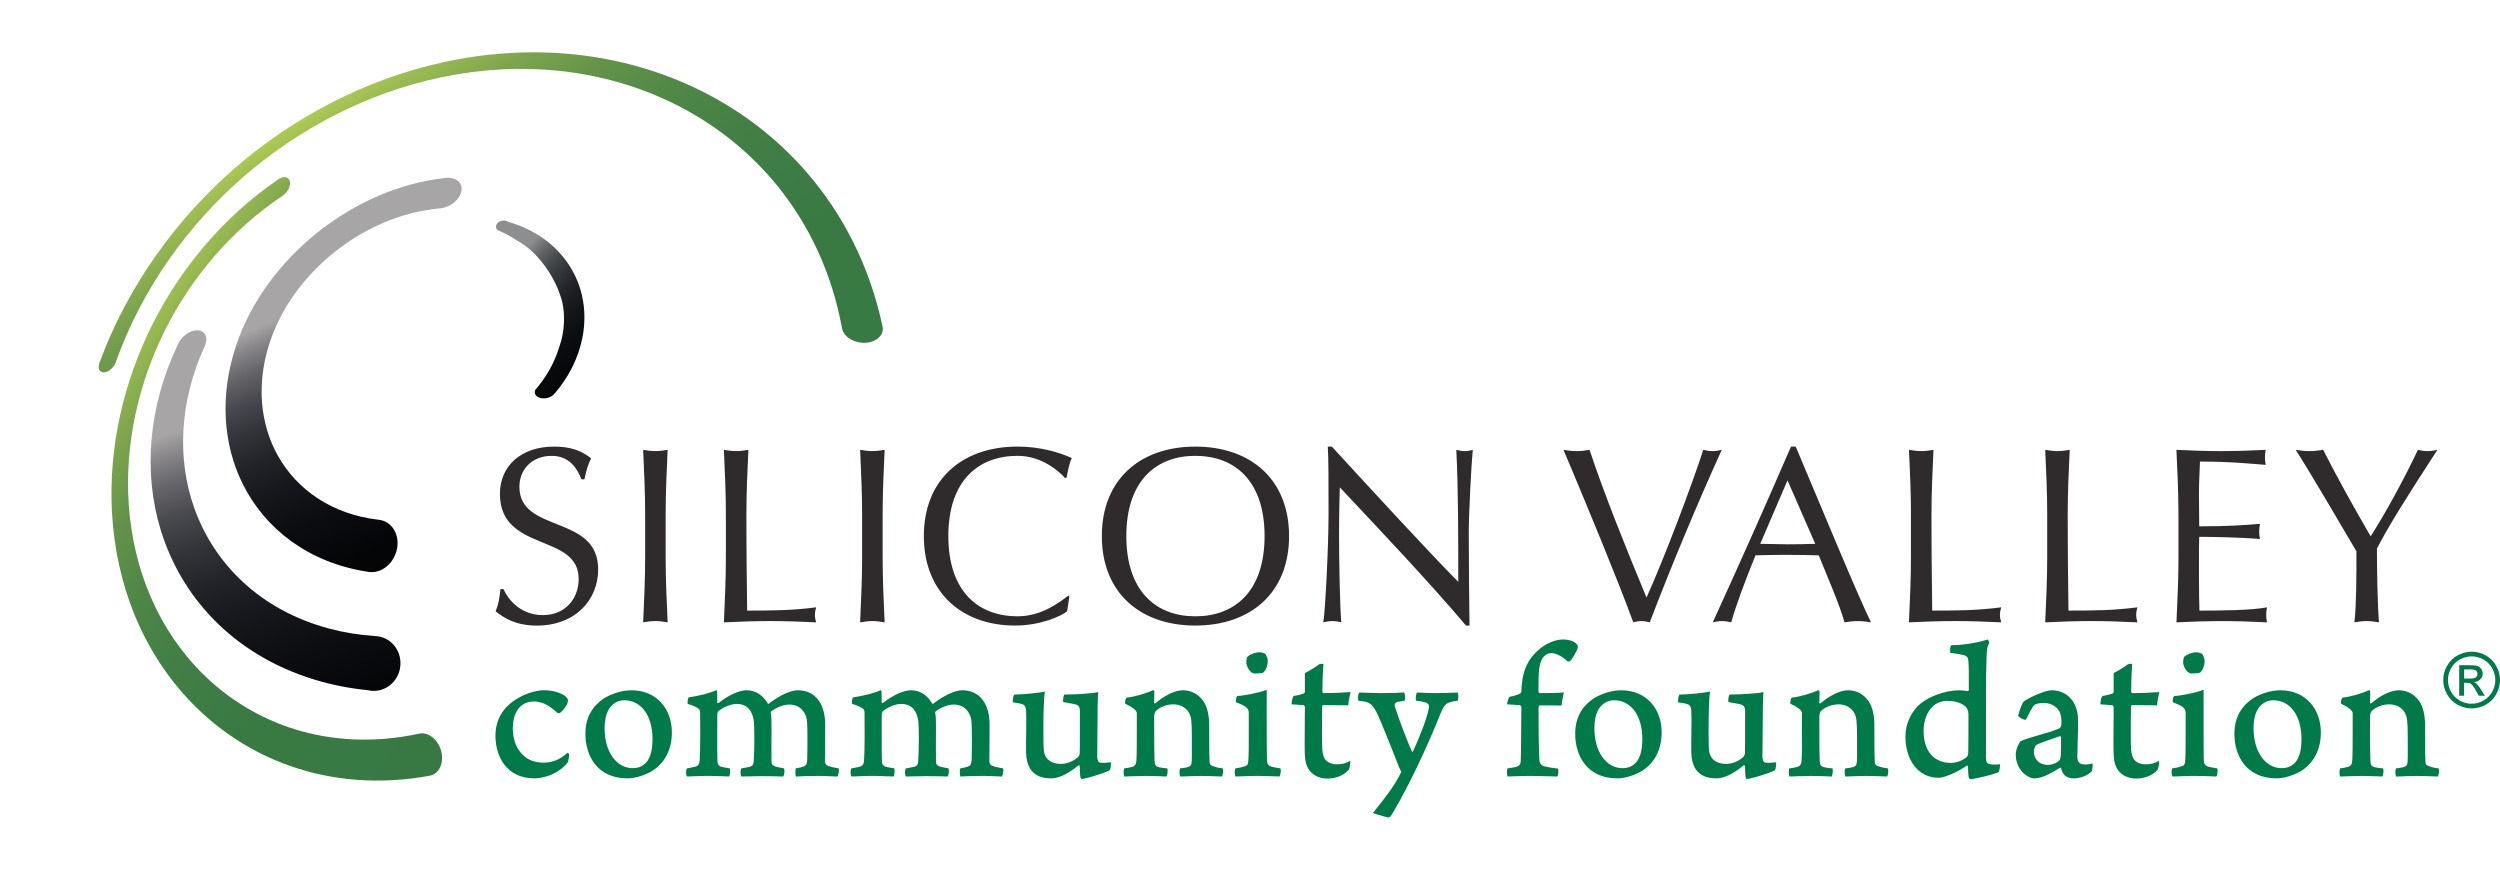
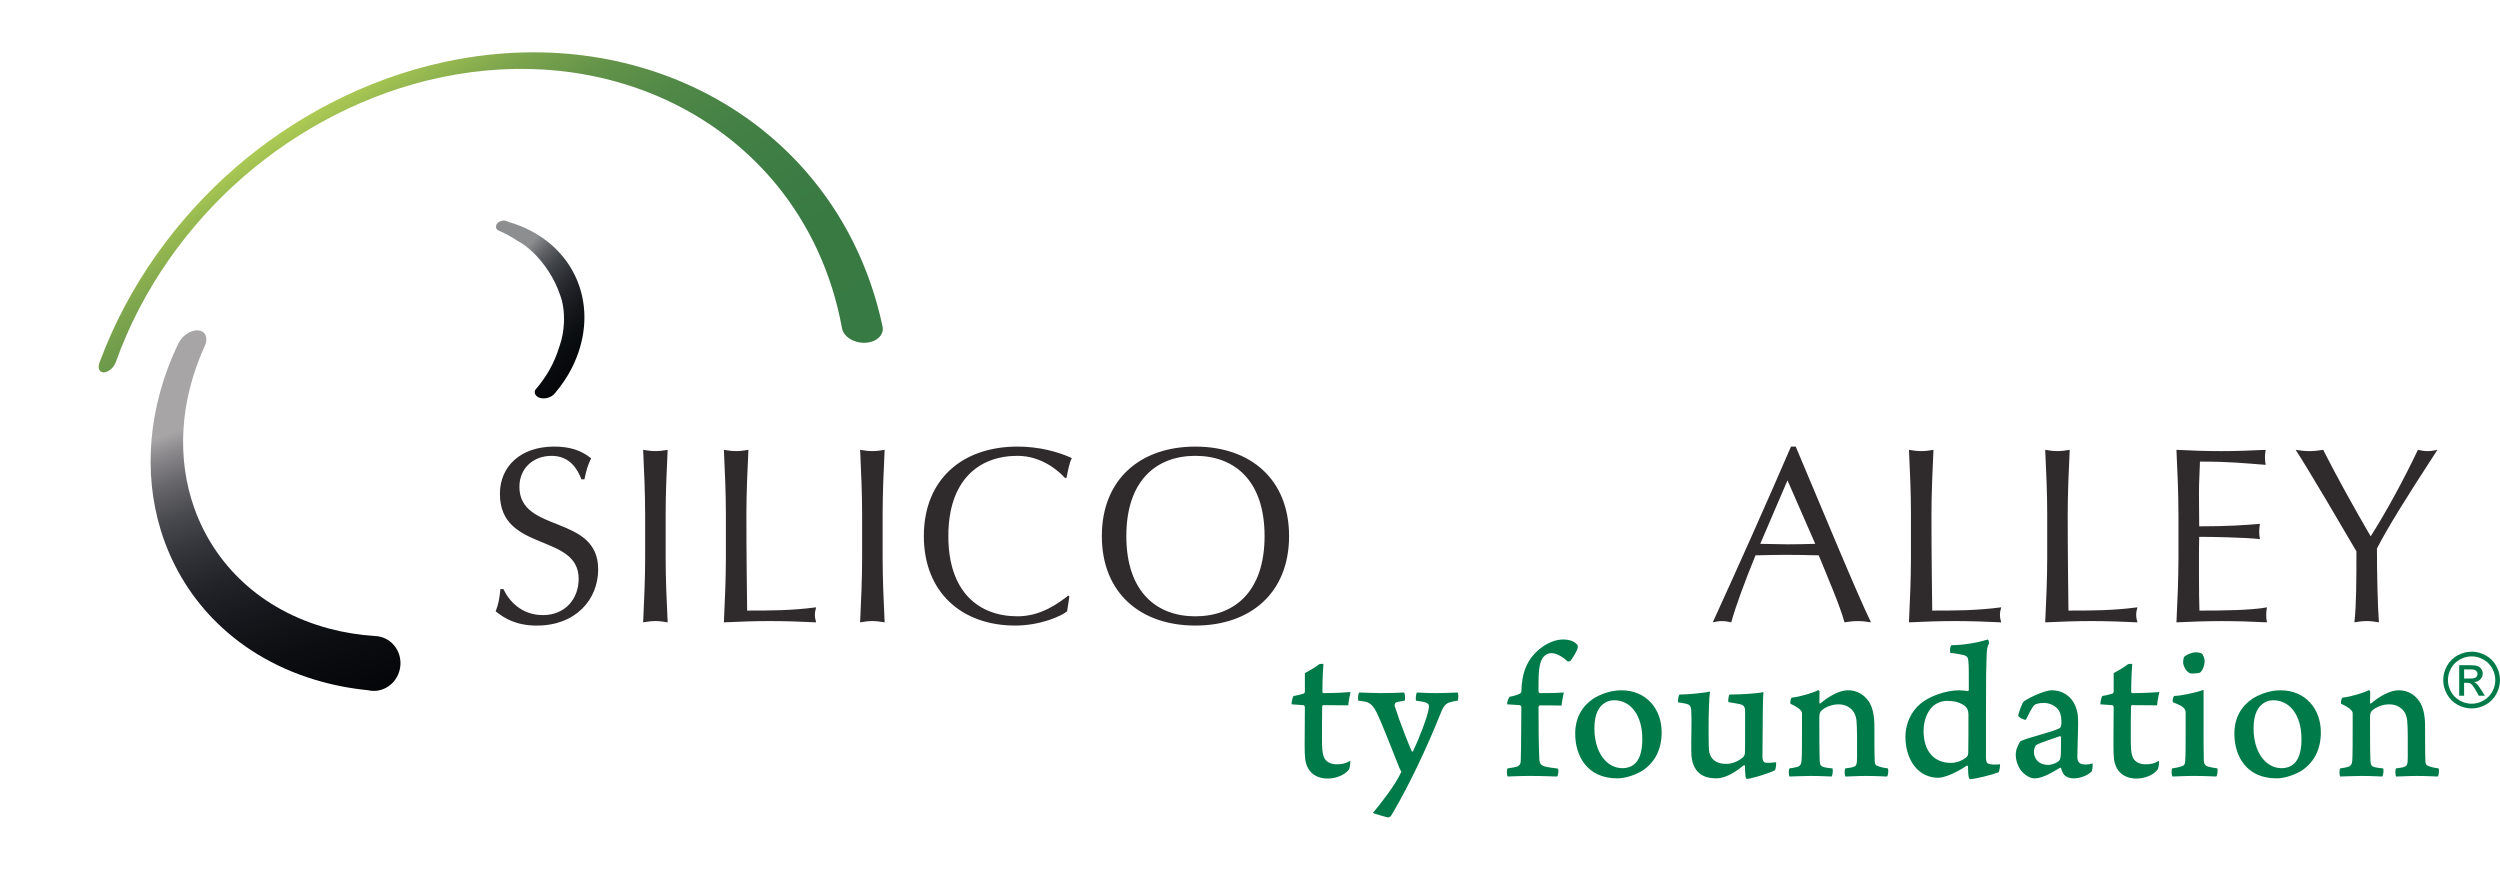
<svg xmlns="http://www.w3.org/2000/svg" xmlns:xlink="http://www.w3.org/1999/xlink" width="253.665" height="89.465" viewBox="0 0 253.665 89.465" enable-background="new 0 0 253.665 89.465">
  <defs>
    <path id="a" d="M50.887 22.407c-.233.06-.415.203-.506.37-.004.006-.013.01-.02.016.004.004.006.01.01.013-.048.096-.062.204-.036.305.037.132.138.23.268.29.688.29 1.315.637 1.883 1.025 1.06.55 2.208 1.63 3.148 3.06.538.82.93 1.65 1.194 2.437.287.73.442 1.74.392 2.845-.04.825-.184 1.59-.403 2.214-.03.098-.058.198-.097.296-.232.756-.55 1.51-.968 2.252-.407.722-.903 1.406-1.457 2.052-.037.11-.052.22-.024.328.113.416.69.618 1.29.46.34-.094.617-.282.77-.504.64-.76 1.196-1.57 1.644-2.436 1.448-2.805 1.7-5.79.8-8.42-.975-2.84-3.307-5.27-6.862-6.4-.102-.015-.198-.045-.282-.087-.03-.006-.058-.012-.086-.02-.11-.08-.257-.125-.42-.125-.077 0-.158.01-.237.032" />
  </defs>
  <clipPath id="b">
    <use xlink:href="#a" overflow="visible" />
  </clipPath>
  <linearGradient id="c" gradientUnits="userSpaceOnUse" x1="-203.762" y1="484.623" x2="-202.042" y2="484.623" gradientTransform="matrix(10.95 10.943 10.943 -10.95 -3021.035 7563.819)">
    <stop offset="0" stop-color="#8C8E90" />
    <stop offset=".014" stop-color="#808284" />
    <stop offset=".059" stop-color="#606266" />
    <stop offset=".11" stop-color="#45484D" />
    <stop offset=".165" stop-color="#313439" />
    <stop offset=".226" stop-color="#212329" />
    <stop offset=".294" stop-color="#15171B" />
    <stop offset=".375" stop-color="#0A0D10" />
    <stop offset=".474" stop-color="#040507" />
    <stop offset=".613" stop-color="#020303" />
    <stop offset="1" stop-color="#010202" />
  </linearGradient>
  <path clip-path="url(#b)" fill="url(#c)" d="M54.987 17.69L68.75 31.446 54.994 45.21 41.232 31.456z" />
  <defs>
    <path id="d" d="M10.014 5.31h243.65v77.634H10.013z" />
  </defs>
  <clipPath id="e">
    <use xlink:href="#d" overflow="visible" />
  </clipPath>
  <path d="M250.786 66.122c.485 0 .955.123 1.417.37.46.25.82.606 1.075 1.065.26.465.385.944.385 1.447 0 .495-.126.973-.378 1.43-.254.46-.608.817-1.065 1.07-.457.252-.935.377-1.434.377s-.975-.124-1.433-.377c-.457-.252-.812-.61-1.068-1.07-.253-.456-.38-.934-.38-1.43 0-.502.128-.98.386-1.446.26-.46.62-.816 1.08-1.064.46-.248.933-.37 1.416-.37m0 .475c-.404 0-.798.104-1.18.31-.384.21-.683.505-.9.89-.217.386-.324.786-.324 1.206 0 .414.105.813.317 1.192.212.38.51.676.892.888.38.215.78.32 1.194.32s.812-.105 1.195-.32c.382-.212.678-.507.89-.888.212-.38.318-.778.318-1.192 0-.42-.108-.82-.323-1.205-.215-.387-.514-.682-.9-.89-.384-.208-.778-.312-1.18-.312m-1.26 3.998v-3.1h1.063c.363 0 .627.028.79.084.165.06.293.16.39.303.095.14.144.293.144.453 0 .225-.08.424-.24.59-.163.17-.378.264-.648.283.112.046.2.1.266.163.125.123.278.328.46.616l.378.606h-.612l-.276-.488c-.217-.385-.39-.625-.523-.72-.09-.073-.225-.108-.4-.108h-.296v1.316h-.496zm.496-1.746h.61c.29 0 .487-.04.594-.13.105-.087.157-.2.157-.343 0-.09-.025-.173-.076-.246-.05-.07-.12-.128-.212-.16-.09-.038-.255-.053-.5-.053h-.57v.933z" clip-path="url(#e)" fill="#007A49" />
  <defs>
-     <path id="f" d="M28.24 18.192c-5.562 3.79-9.918 9.044-12.767 14.707-2.875 5.722-4.493 12.41-4.108 19.165.212 3.66.986 7.115 2.266 10.267 1.377 3.383 3.353 6.452 5.86 9.022 2.723 2.795 6.086 5.01 9.963 6.37 4.225 1.478 9.027 1.933 14.155.983.953-.173 1.473-1.306 1.155-2.505-.315-1.18-1.322-1.96-2.24-1.762-4.53.978-8.806.732-12.6-.442-3.51-1.09-6.587-2.968-9.107-5.388-2.335-2.246-4.196-4.97-5.51-8.008-1.235-2.848-2-5.996-2.24-9.356-.44-6.228 1.023-12.447 3.692-17.775 2.648-5.276 6.718-10.146 11.907-13.6.53-.356.865-1.027.74-1.49-.07-.27-.278-.41-.54-.41-.19.002-.407.072-.624.222" />
-   </defs>
+     </defs>
  <clipPath id="g">
    <use xlink:href="#f" overflow="visible" />
  </clipPath>
  <linearGradient id="h" gradientUnits="userSpaceOnUse" x1="-188.115" y1="484.415" x2="-186.394" y2="484.415" gradientTransform="matrix(29.322 19.473 20.034 -29.305 -4179.129 17895.504)">
    <stop offset="0" stop-color="#B2CE54" />
    <stop offset=".041" stop-color="#9BBC51" />
    <stop offset=".109" stop-color="#7DA54D" />
    <stop offset=".188" stop-color="#639349" />
    <stop offset=".281" stop-color="#4F8747" />
    <stop offset=".395" stop-color="#417F45" />
    <stop offset=".555" stop-color="#397A43" />
    <stop offset="1" stop-color="#377943" />
  </linearGradient>
-   <path clip-path="url(#g)" fill="url(#h)" d="M21.63 2.398L74.08 37.233 34.432 95.23-18.02 60.396z" />
  <defs>
    <path id="i" d="M44.978 6.314c-7.986 1.743-15.278 5.653-21.1 10.702-5.887 5.103-10.89 11.907-13.785 19.79-.052.138-.076.27-.08.388v.04c.008.337.206.563.54.55.463-.02 1.004-.492 1.204-1.055 2.66-7.475 7.37-13.95 12.955-18.8 5.533-4.8 12.467-8.497 20.042-10.082 4.06-.852 8.074-1.06 11.917-.665 4.106.425 8.083 1.543 11.726 3.345 3.955 1.955 7.55 4.732 10.46 8.302 3.18 3.914 5.54 8.78 6.58 14.485.156.848 1.2 1.512 2.343 1.467 1.155-.045 1.955-.793 1.768-1.656-1.317-6.198-4.062-11.435-7.67-15.608-3.265-3.78-7.245-6.685-11.572-8.703-3.964-1.847-8.255-2.968-12.66-3.353-1.155-.102-2.322-.153-3.502-.153-3.006 0-6.074.33-9.166 1.005" />
  </defs>
  <clipPath id="j">
    <use xlink:href="#i" overflow="visible" />
  </clipPath>
  <linearGradient id="k" gradientUnits="userSpaceOnUse" x1="-187.303" y1="480.155" x2="-185.582" y2="480.155" gradientTransform="matrix(21.605 33.122 33.122 -21.605 -11817.504 16583.098)">
    <stop offset="0" stop-color="#B2CE54" />
    <stop offset=".041" stop-color="#9BBC51" />
    <stop offset=".109" stop-color="#7DA54D" />
    <stop offset=".188" stop-color="#639349" />
    <stop offset=".281" stop-color="#4F8747" />
    <stop offset=".395" stop-color="#417F45" />
    <stop offset=".555" stop-color="#397A43" />
    <stop offset="1" stop-color="#377943" />
  </linearGradient>
  <path clip-path="url(#j)" fill="url(#k)" d="M65.94-31.17L104.6 28.1 33.81 74.277l-38.662-59.27z" />
  <defs>
-     <path id="l" d="M45.243 18.05c-9.348.99-18.324 8.12-21.297 17.036-1.647 4.965-1.35 9.936.69 14.034 2.258 4.53 6.662 8.007 12.778 8.912 1.306.19 2.605-.89 2.877-2.39.265-1.468-.57-2.757-1.84-2.9-4.782-.538-8.338-3.075-10.262-6.515-1.774-3.174-2.16-7.123-.926-11.143 2.266-7.365 9.673-13.27 17.377-13.942 1.036-.09 2.017-.88 2.176-1.747.14-.788-.453-1.358-1.342-1.358-.074 0-.152.003-.23.012" />
-   </defs>
+     </defs>
  <clipPath id="m">
    <use xlink:href="#l" overflow="visible" />
  </clipPath>
  <linearGradient id="n" gradientUnits="userSpaceOnUse" x1="-190.006" y1="477.245" x2="-188.285" y2="477.245" gradientTransform="matrix(12.4 27.868 27.868 -12.4 -10912.379 11243.859)">
    <stop offset="0" stop-color="#A7A5A6" />
    <stop offset=".029" stop-color="#8A888B" />
    <stop offset=".073" stop-color="#67666A" />
    <stop offset=".123" stop-color="#494A4F" />
    <stop offset=".177" stop-color="#33353A" />
    <stop offset=".237" stop-color="#222429" />
    <stop offset=".305" stop-color="#15171C" />
    <stop offset=".384" stop-color="#0B0D10" />
    <stop offset=".482" stop-color="#040507" />
    <stop offset=".619" stop-color="#020303" />
    <stop offset="1" stop-color="#010202" />
  </linearGradient>
  <path clip-path="url(#m)" fill="url(#n)" d="M42.88 8.88l19.003 42.703L26.375 67.38 7.373 24.68z" />
  <defs>
    <path id="o" d="M18.102 34.842l-.097.2c-2.94 6.244-3.502 12.898-1.677 18.804 1.012 3.264 2.756 6.313 5.236 8.89 2.657 2.755 6.14 4.95 10.393 6.235 1.758.532 3.553.88 5.366 1.06.088.02.178.04.27.05 1.465.192 2.82-.888 3.018-2.416.2-1.523-.827-2.914-2.297-3.107v-.002c-.043-.002-.085-.008-.125-.01-.055-.002-.11-.01-.16-.01-1.548-.105-3.083-.347-4.594-.746-7.06-1.876-11.722-6.608-13.726-12.25-1.778-5.014-1.47-10.778.995-16.268l.082-.184c.367-.808.06-1.507-.68-1.568-.035-.004-.066-.006-.102-.006-.71 0-1.54.57-1.9 1.328" />
  </defs>
  <clipPath id="p">
    <use xlink:href="#o" overflow="visible" />
  </clipPath>
  <linearGradient id="q" gradientUnits="userSpaceOnUse" x1="-186.767" y1="477.117" x2="-185.046" y2="477.117" gradientTransform="matrix(12.915 36.376 36.376 -12.915 -14919.285 12997.418)">
    <stop offset="0" stop-color="#A7A5A6" />
    <stop offset=".029" stop-color="#8A888B" />
    <stop offset=".073" stop-color="#67666A" />
    <stop offset=".123" stop-color="#494A4F" />
    <stop offset=".177" stop-color="#33353A" />
    <stop offset=".237" stop-color="#222429" />
    <stop offset=".305" stop-color="#15171C" />
    <stop offset=".384" stop-color="#0B0D10" />
    <stop offset=".482" stop-color="#040507" />
    <stop offset=".619" stop-color="#020303" />
    <stop offset="1" stop-color="#010202" />
  </linearGradient>
  <path clip-path="url(#p)" fill="url(#q)" d="M37.866 25.22L52.4 66.157l-34.95 12.41L2.913 37.63z" />
  <defs>
    <path id="r" d="M0 0h253.665v89.465H0z" />
  </defs>
  <clipPath id="s">
    <use xlink:href="#r" overflow="visible" />
  </clipPath>
  <path d="M51.08 59.772c.556 1.193 1.825 2.64 4.007 2.64 2.258 0 3.628-1.65 3.628-3.68 0-4.667-7.99-2.663-7.99-8.624 0-2.816 2.13-4.795 5.502-4.795 1.6 0 2.742.38 3.756 1.193-.305.582-.482 1.166-.685 2.13h-.304c-.354-.936-1.118-2.383-3.018-2.383-1.905 0-3.274 1.29-3.274 3.144 0 4.744 7.992 2.766 7.992 8.37 0 3.095-2.31 5.708-6.216 5.708-2.104 0-3.297-.734-4.184-1.445.304-.787.38-1.295.48-2.258h.306zM65.46 52.213c0-2.18-.102-4.388-.202-6.57.43.078.836.127 1.24.127.407 0 .814-.05 1.246-.127-.103 2.182-.203 4.39-.203 6.57v4.364c0 2.18.1 4.386.204 6.57-.432-.076-.84-.13-1.245-.13-.406 0-.81.054-1.242.13.1-2.184.203-4.39.203-6.57v-4.364zM73.653 52.213c0-2.18-.102-4.388-.203-6.57.432.078.835.127 1.24.127.41 0 .814-.05 1.248-.127-.103 2.182-.204 4.39-.204 6.57 0 4.262.048 7.252.076 9.74 2.383 0 4.462 0 7-.33-.077.255-.127.508-.127.762s.05.506.126.762c-1.547-.076-3.12-.13-4.667-.13-1.574 0-3.12.054-4.693.13.1-2.184.203-4.39.203-6.57v-4.364zM87.476 52.213c0-2.18-.103-4.388-.203-6.57.43.078.837.127 1.242.127.406 0 .813-.05 1.245-.127-.103 2.182-.203 4.39-.203 6.57v4.364c0 2.18.1 4.386.203 6.57-.432-.076-.84-.13-1.245-.13-.405 0-.81.054-1.243.13.1-2.184.204-4.39.204-6.57v-4.364zM108.274 62.03c-.63.506-2.74 1.443-5.275 1.443-5.354 0-9.26-3.322-9.26-9.078 0-5.76 3.906-9.082 9.51-9.082 2.184 0 4.137.535 5.506 1.166-.252.458-.432 1.448-.532 1.98l-.152.05c-.71-.787-2.434-2.257-4.82-2.257-3.982 0-7.027 2.51-7.027 8.142 0 5.63 3.045 8.14 7.026 8.14 2.412 0 4.188-1.368 5.15-2.105l.104.102-.23 1.498zM121.285 45.315c5.605 0 9.512 3.322 9.512 9.08s-3.907 9.078-9.512 9.078c-5.58 0-9.486-3.32-9.486-9.078s3.904-9.08 9.485-9.08m0 .937c-3.956 0-7 2.51-7 8.143 0 5.63 3.044 8.14 7 8.14 3.983 0 7.027-2.51 7.027-8.14 0-5.633-3.044-8.143-7.027-8.143" clip-path="url(#s)" fill="#2F2A2B" />
-   <path d="M148.754 63.475c-3.856-4.54-8.472-9.41-12.81-14.027-.025.937-.075 2.46-.075 5.15 0 2.182.1 7.533.228 8.547-.28-.076-.583-.127-.89-.127-.304 0-.607.05-.938.127.203-1.19.534-7.685.534-11.033 0-3.195 0-5.656-.077-6.8h.406c4.134 4.49 9.74 10.605 12.834 13.726 0-4.543 0-9.49-.2-13.395.276.076.582.13.86.13.28 0 .533-.054.812-.13-.152 1.498-.408 6.52-.408 8.498 0 2.59.053 8.195.076 9.335h-.354zM158.644 45.643c.43.076.888.13 1.32.13.43 0 .887-.054 1.318-.13 1.497 4.488 3.653 9.867 5.784 14.99 1.853-4.105 4.693-11.668 5.758-14.99.304.076.634.13.938.13.304 0 .633-.054.937-.13-2.636 5.834-5.072 11.668-7.306 17.504-.277-.078-.556-.13-.836-.13-.278 0-.61.052-.835.13-1.524-4.186-4.618-11.67-7.08-17.504" clip-path="url(#s)" fill="#2F2A2B" />
  <path d="M182.206 45.315c2.487 5.885 6.292 15.115 7.637 17.83-.457-.076-.89-.125-1.345-.125-.457 0-.89.05-1.344.125-.482-1.75-1.7-4.54-2.613-6.797-1.09-.025-2.206-.05-3.32-.05-1.042 0-2.057.025-3.097.05-1.065 2.613-2.028 5.2-2.46 6.797-.33-.076-.635-.125-.94-.125s-.61.05-.936.125c2.714-5.934 5.35-11.846 7.937-17.83h.482zm-.836 3.422l-2.764 6.443c.886 0 1.85.05 2.74.05.936 0 1.902-.022 2.84-.05l-2.816-6.443zM193.898 52.213c0-2.18-.1-4.388-.202-6.57.433.078.837.127 1.243.127.405 0 .81-.05 1.242-.127-.1 2.182-.203 4.39-.203 6.57 0 4.262.05 7.252.076 9.74 2.384 0 4.464 0 7-.33-.077.255-.128.508-.128.762s.052.506.128.762c-1.547-.076-3.12-.13-4.667-.13-1.574 0-3.12.054-4.694.13.102-2.184.202-4.39.202-6.57v-4.364zM207.723 52.213c0-2.18-.103-4.388-.204-6.57.43.078.837.127 1.24.127.408 0 .814-.05 1.246-.127-.104 2.182-.203 4.39-.203 6.57 0 4.262.05 7.252.076 9.74 2.382 0 4.462 0 6.998-.33-.076.255-.126.508-.126.762s.05.506.126.762c-1.546-.076-3.12-.13-4.667-.13-1.572 0-3.118.054-4.69.13.1-2.184.203-4.39.203-6.57v-4.364zM221.037 52.188c0-2.182-.1-4.39-.203-6.545 1.522.076 3.018.13 4.54.13 1.524 0 3.02-.054 4.517-.13-.05.252-.076.508-.076.762s.025.508.077.76c-2.13-.15-3.372-.328-6.67-.328-.027 1.09-.102 1.976-.102 3.22 0 1.32.025 2.713.025 3.348 2.99 0 4.667-.127 6.164-.252-.05.252-.077.53-.077.787 0 .252.027.506.077.758-1.75-.176-4.946-.227-6.164-.227-.025.61-.025 1.243-.025 3.68 0 1.927.025 3.17.05 3.804 2.257 0 5.25-.026 6.85-.33-.052.228-.077.558-.077.787s.026.508.077.735c-1.497-.076-3.02-.127-4.565-.127-1.55 0-3.07.05-4.618.127.102-2.207.203-4.412.203-6.594V52.19zM232.933 45.643c.457.076.937.13 1.395.13.456 0 .94-.054 1.394-.13 1.47 2.89 3.07 5.758 4.82 8.777 1.572-2.46 3.425-5.886 4.795-8.777.33.076.658.13.99.13.328 0 .657-.054.988-.13-3.22 4.945-5.05 7.89-6.138 10.02 0 2.486.076 5.912.202 7.484-.432-.078-.838-.13-1.243-.13-.407 0-.814.052-1.244.13.204-1.8.204-4.49.204-7.207-1.016-1.748-5.1-8.697-6.164-10.297" clip-path="url(#s)" fill="#2F2A2B" />
-   <path d="M54.225 78.977c-1.368 0-2.42-.518-3.125-1.488-.537-.747-.828-1.76-.828-2.837 0-1.594.746-2.895 2.174-3.744.992-.622 2.13-.872 2.69-.872.89 0 1.448.187 1.84.373.375.167.54.352.643.56.02.083 0 .29-.043.392-.144.373-.58.893-.786.975-.04.02-.164.04-.206.02-.517-.478-1.324-1.18-2.4-1.18-1.573 0-2.153 1.366-2.153 2.71 0 .89.25 1.842.808 2.485.56.68 1.326 1.01 2.317 1.01.747 0 1.553-.204 2.443-1.01.04.02.143.1.143.205 0 .226-.08.705-.142.787-.953 1.2-2.462 1.613-3.373 1.613M68.173 74.3c0 1.7-.662 3.042-1.944 3.892-.602.37-1.657.785-2.547.785-3.124 0-4.285-2.338-4.285-4.53 0-1.675.746-2.816 1.843-3.562.767-.474 1.802-.845 2.835-.845 2.545 0 4.098 1.902 4.098 4.26M62.4 71.32c-.54.333-1.055 1.036-1.055 2.567 0 2.485 1.262 4.057 2.855 4.057.455 0 .868-.125 1.222-.434.473-.394.786-1.2.786-2.525 0-2.444-1.2-3.932-2.856-3.932-.33 0-.684.082-.952.268M70.522 77.8c.332-.085.456-.25.476-.704.064-1.158.064-3.29.042-4.676 0-.168.022-.375-.166-.52-.248-.165-.58-.33-1.076-.474-.082-.125 0-.62.083-.664 1.098-.166 2.237-.455 2.815-.744l.064.125c.02.123.02.826.02 1.137 0 .04.08.103.144.04 1.2-.95 2.255-1.282 2.813-1.282 1.014 0 1.698.558 2.173 1.345.042.063.105.043.124 0 1.076-.826 2.173-1.345 2.918-1.345 1.656 0 2.775 1.22 2.775 3.498 0 1.158-.023 2.898-.023 3.79 0 .08.125.33.29.37.248.123.62.185 1.097.267.085.104-.02.768-.123.83-.31 0-.993-.062-1.882-.062-1.097 0-1.698.02-2.32.062-.062-.084-.102-.747 0-.83.334-.06.498-.102.704-.163.31-.104.413-.23.433-.704.022-.89.064-3.416-.038-4.058-.086-.578-.52-1.55-1.803-1.55-.494 0-1.198.227-1.82.702-.02.02-.042.084-.042.125.084.394.084.848.084 1.53 0 1.16-.023 2.527 0 3.415 0 .352.184.436.393.518.29.062.475.123.868.185.105.125.042.768-.1.828-.604-.02-1.266-.04-2.217-.04-.518 0-1.615.04-1.986.04-.126-.083-.146-.723 0-.827.33-.062.6-.103.848-.164.27-.085.37-.23.392-.602.062-.952.104-3.58-.02-4.22-.144-.704-.518-1.552-1.717-1.552-.518 0-1.22.248-1.82.703-.084.06-.145.226-.145.372 0 1.365-.02 3.87.02 4.8.02.228.105.435.453.517.147.04.457.08.786.143.084.104.042.705-.06.828-.456 0-1.18-.06-2.11-.06-1.098 0-1.615.06-2.154.06-.125-.102-.144-.723 0-.827.393-.062.58-.103.806-.164M87.204 77.8c.33-.085.453-.25.473-.704.064-1.158.064-3.29.044-4.676 0-.168.02-.375-.167-.52-.246-.165-.578-.33-1.076-.474-.082-.125 0-.62.084-.664 1.097-.166 2.237-.455 2.816-.744l.062.125c.02.123.02.826.02 1.137 0 .04.083.103.145.04 1.2-.95 2.257-1.282 2.814-1.282 1.013 0 1.696.558 2.174 1.345.042.063.103.043.124 0 1.075-.826 2.175-1.345 2.917-1.345 1.658 0 2.776 1.22 2.776 3.498 0 1.158-.022 2.898-.022 3.79 0 .08.125.33.29.37.248.123.62.185 1.097.267.083.104-.022.768-.124.83-.31 0-.994-.062-1.882-.062-1.096 0-1.698.02-2.32.062-.06-.084-.102-.747 0-.83.333-.06.498-.102.706-.163.31-.104.413-.23.433-.704.024-.89.064-3.416-.04-4.058-.083-.578-.516-1.55-1.8-1.55-.497 0-1.2.227-1.822.702-.02.02-.04.084-.04.125.083.394.083.848.083 1.53 0 1.16-.022 2.527 0 3.415 0 .352.185.436.393.518.29.062.476.123.87.185.102.125.04.768-.106.828-.597-.02-1.26-.04-2.213-.04-.517 0-1.613.04-1.986.04-.122-.083-.145-.723 0-.827.332-.062.6-.103.85-.164.268-.085.37-.23.393-.602.062-.952.103-3.58-.022-4.22-.144-.704-.515-1.552-1.717-1.552-.518 0-1.22.248-1.82.703-.08.06-.144.226-.144.372 0 1.365-.02 3.87.02 4.8.02.228.103.435.455.517.144.04.455.08.786.143.083.104.04.705-.062.828-.455 0-1.18-.06-2.11-.06-1.098 0-1.613.06-2.152.06-.123-.102-.146-.723 0-.827.392-.062.58-.103.808-.164M102.91 70.473c.85 0 2.567-.166 3.104-.31-.103.68-.147 2.234-.147 4.138 0 1.285.024 1.78.084 2.072.168.662.684 1.136 1.698 1.136.477 0 1.12-.164 1.7-.66.123-.127.183-.23.205-.414.02-.188.02-.662.02-4.324 0-.293-.102-.54-.395-.623-.267-.082-.722-.145-1.302-.248-.04-.187.02-.663.124-.767 1.138 0 2.98-.123 3.436-.248-.044.332-.044.787-.063 1.488l-.04 5.135c.02.268.102.516.31.535.33.043.723 0 1.076-.04.02.165-.02.726-.145.828-.767.374-2.505.87-2.838.87-.04 0-.102-.145-.122-.227-.02-.187-.062-.828-.062-1.117 0-.043-.082-.063-.124-.043-1.203.996-2.114 1.324-2.775 1.324-2.09 0-2.544-1.406-2.544-2.793-.02-1.033.062-3.228 0-4.074 0-.313-.104-.582-.393-.664-.165-.063-.558-.123-.952-.186-.02-.187.043-.664.145-.787M114.85 77.82c.29-.062.435-.29.456-.642.042-.578.042-2.05.042-3.373v-1.49c-.082-.29-.455-.58-1.18-.912-.042-.164.04-.557.144-.617.85-.084 2.193-.498 2.69-.768.043.02.126.104.126.164 0 .106-.02.83-.02 1.158 0 .043.102.043.123.022.89-.766 1.966-1.324 2.773-1.324.91 0 1.614.414 2.112 1.12.412.62.578 1.49.578 2.48 0 1.224 0 3.083.04 3.726 0 .062.084.248.147.29.392.186.723.247 1.18.31.082.144.04.683-.082.827-.29 0-1.016-.06-2.156-.06-.91 0-1.53.06-2.066.06-.084-.122-.125-.702 0-.827.39-.04.723-.103.847-.166.27-.082.33-.267.33-1.013 0-1.366.02-2.94-.06-3.725-.042-.353-.186-.83-.58-1.16-.29-.247-.682-.433-1.262-.433-.6 0-1.283.248-1.696.62-.124.103-.227.29-.227.683 0 1.408 0 3.477.04 4.447.022.375.105.54.434.623.25.06.498.104.85.123.082.125.042.684-.082.828-.31 0-.932-.06-2.13-.06-.87 0-1.928.06-2.133.06-.104-.122-.104-.723 0-.827.31-.04.52-.082.765-.144M129.81 78.79c-.39 0-.887-.06-2.295-.06-.93 0-1.8.06-2.13.06-.124-.083-.144-.72-.022-.827.434-.06.683-.123.932-.207.31-.084.35-.248.37-.638.043-.52.043-1.658.043-2.756v-2.07c0-.1-.042-.33-.187-.454-.225-.246-.64-.392-1.094-.578-.082-.127 0-.56.125-.642.663-.02 2.11-.31 2.978-.62v3.746c0 1.135 0 2.46.022 3.352 0 .33.102.576.414.682.31.082.414.103.952.185.083.125.02.723-.105.83m-1.63-10.554c-.106.08-.954.143-1.077.06-.332-.206-.52-.475-.642-.952-.02-.1 0-.62.124-.724.206-.186.724-.434 1.158-.434.374 0 .6.103.663.188.103.142.23.453.23.68 0 .415-.148.91-.456 1.18" clip-path="url(#s)" fill="#007A49" />
  <defs>
    <path id="t" d="M10.014 5.31h243.65v77.634H10.013z" />
  </defs>
  <clipPath id="u">
    <use xlink:href="#t" overflow="visible" />
  </clipPath>
  <path d="M134.24 71.55c-.02 0-.082.08-.082.103-.02.785-.02 2.215-.02 3.31 0 .973.04 1.387.144 1.717.165.62.767.87 1.324.87.578 0 .87-.06 1.387-.35.064.082-.04.763-.125.888-.516.643-1.446.91-2.17.91-.932 0-1.636-.414-1.99-1.076-.287-.54-.33-1.076-.33-2.4 0-1.22.022-2.94.022-3.766 0-.062-.043-.187-.144-.207l-1.202-.083c-.02-.166.082-.724.207-.85.332-.04.85-.185 1.036-.247.02 0 .104-.084.104-.188v-1.88c.31-.167 1.117-.622 1.427-.89.104-.064.393-.064.455-.042-.02.37-.103 1.386-.103 2.812 0 .063.04.147.102.147.95 0 2.36-.064 2.75-.107-.08.354-.205.975-.225 1.346-.392 0-1.698-.02-2.567-.02M137.924 70.266c.372 0 1.428.063 2.15.063.955 0 2.01-.042 2.382-.064.125.104.146.684.063.828-.312.063-.683.102-.83.164-.207.082-.186.354-.165.416.476 1.51 1.572 4.303 1.74 4.573.018.02.082.04.102 0 .578-1.202 1.47-3.455 1.615-4.41.04-.245 0-.454-.333-.557-.208-.084-.58-.123-.973-.186-.06-.166 0-.724.103-.828.27 0 1.096.063 1.904.063.786 0 1.552-.042 2.214-.064.104.123.084.64.022.828-.37.04-.602.102-.868.186-.396.123-.643.498-.85 1.035-1.45 3.643-3.29 7.47-4.78 9.994-.247.413.164-.33 0 0l-.237.415c.102-.252-.07.31-.428.205-.082-.023-1.466-.39-1.444-.455.64-.765 2.233-2.73 2.875-4.158l-.187-.373c-.475-1.2-1.303-3.313-1.925-4.78-.598-1.407-.867-1.802-1.55-1.968l-.704-.102c-.06-.187-.02-.744.104-.828" clip-path="url(#u)" fill="#007A49" />
  <g fill="#007A49">
    <path d="M153.89 77.8c.352-.126.416-.352.416-.665.04-1.178.04-3.58.06-5.4 0-.04-.084-.164-.144-.186l-1.304-.085c0-.246.144-.64.25-.763.35-.063.888-.207 1.095-.352.063-.022.104-.145.104-.168.04-1.818.495-3.35 2.11-4.53.663-.476 1.47-.765 2.09-.765.6 0 1.22.145 1.51.6.022.06.022.246 0 .29-.062.247-.578 1.157-.764 1.3-.042.044-.207.044-.27.023-.537-.518-1.18-.828-1.614-.828-.29 0-.558.082-.828.394-.476.578-.496 1.698-.496 3.143v.352c0 .063.083.166.145.166 1.698 0 2.07-.04 2.422-.062-.062.29-.19.932-.227 1.326-.787-.02-1.532-.02-2.194-.02-.06 0-.144.102-.144.184 0 1.944.02 4.098.083 5.277.018.434.143.622.597.745.312.082.58.123 1.283.207.105.103.042.746-.082.806-.477 0-1.324-.06-2.75-.06-1.245 0-1.823.06-2.258.06-.103-.122-.123-.723 0-.827.498-.082.705-.103.91-.164M168.603 74.3c0 1.7-.662 3.042-1.945 3.892-.598.37-1.655.785-2.544.785-3.125 0-4.284-2.338-4.284-4.53 0-1.675.744-2.816 1.842-3.562.764-.474 1.802-.845 2.835-.845 2.546 0 4.096 1.902 4.096 4.26m-5.772-2.98c-.538.333-1.054 1.036-1.054 2.567 0 2.485 1.262 4.057 2.855 4.057.457 0 .87-.125 1.222-.434.475-.394.786-1.2.786-2.525 0-2.444-1.2-3.932-2.855-3.932-.33 0-.684.082-.952.268M170.405 70.473c.85 0 2.567-.166 3.105-.31-.103.68-.147 2.234-.147 4.138 0 1.285.022 1.78.084 2.072.166.662.685 1.136 1.698 1.136.475 0 1.117-.164 1.697-.66.123-.127.185-.23.207-.414.02-.188.02-.662.02-4.324 0-.293-.105-.54-.394-.623-.27-.082-.725-.145-1.305-.248-.038-.187.022-.663.126-.767 1.138 0 2.98-.123 3.435-.248-.04.332-.04.787-.06 1.488l-.043 5.135c.022.268.104.516.31.535.332.043.725 0 1.078-.04.02.165-.022.726-.145.828-.765.374-2.504.87-2.837.87-.04 0-.102-.145-.124-.227-.02-.187-.06-.828-.06-1.117 0-.043-.085-.063-.126-.043-1.2.996-2.112 1.324-2.774 1.324-2.09 0-2.544-1.406-2.544-2.793-.022-1.033.062-3.228 0-4.074 0-.313-.105-.582-.393-.664-.165-.063-.56-.123-.952-.186-.02-.187.042-.664.145-.787M182.346 77.82c.29-.062.433-.29.454-.642.042-.578.042-2.05.042-3.373v-1.49c-.08-.29-.454-.58-1.178-.912-.042-.164.04-.557.144-.617.847-.084 2.193-.498 2.69-.768.043.02.125.104.125.164 0 .106-.02.83-.02 1.158 0 .043.102.043.123.022.89-.766 1.966-1.324 2.773-1.324.91 0 1.61.414 2.11 1.12.413.62.578 1.49.578 2.48 0 1.224 0 3.083.042 3.726 0 .062.082.248.144.29.395.186.724.247 1.18.31.084.144.042.683-.082.827-.29 0-1.014-.06-2.153-.06-.91 0-1.533.06-2.07.06-.082-.122-.123-.702 0-.827.394-.04.726-.103.85-.166.267-.082.33-.267.33-1.013 0-1.366.02-2.94-.063-3.725-.042-.353-.186-.83-.58-1.16-.288-.247-.68-.433-1.26-.433-.6 0-1.284.248-1.697.62-.125.103-.227.29-.227.683 0 1.408 0 3.477.04 4.447.02.375.105.54.434.623.248.06.497.104.85.123.08.125.04.684-.083.828-.31 0-.932-.06-2.133-.06-.868 0-1.924.06-2.13.06-.103-.122-.103-.723 0-.827.31-.04.52-.082.766-.144M202.792 78.358c-.685.267-2.298.662-2.877.703-.061 0-.145-.124-.167-.268-.04-.188-.061-.745-.061-.995 0-.082-.084-.125-.103-.125-1.057.727-2.298 1.245-2.918 1.245-.95 0-1.8-.415-2.38-1.14-.62-.767-.95-1.862-.95-3.042 0-1.344.62-2.606 1.572-3.373.85-.7 2.504-1.324 3.89-1.324.267 0 .598.043.868.084.042 0 .103-.084.103-.125 0-1.922 0-2.4-.043-2.875-.02-.373-.102-.518-.413-.643-.29-.064-.91-.187-1.406-.228-.082-.166-.062-.68.103-.787 1.408 0 3.002-.35 3.686-.58.06.022.164.332.122.397-.184.308-.226.638-.248 1.342-.04 1.097-.062 1.923-.062 5.732v4.572c.02.518.188.56.393.602.207.06.582.06 1.036.02.02.122-.062.683-.144.808m-6.685-6.684c-.518.473-.93 1.385-.93 2.48 0 2.155 1.137 3.253 2.77 3.253.623 0 1.183-.25 1.616-.604.103-.1.145-.308.145-.453.02-.455.02-2.795.02-3.85 0-.39-.125-.704-.414-.908-.456-.332-1.075-.478-1.717-.478-.58 0-1.078.187-1.49.56M208.898 72.086c-.333-.517-.972-.763-1.532-.763s-.87.144-.93.207c-.25.205-.58.908-.87 1.488-.082.103-.83-.248-.787-.436.08-.35.41-1.302.58-1.425.89-.58 2.275-1.12 2.813-1.12.973 0 1.718.458 2.17 1.14.395.642.518 1.26.518 2.09 0 1.054-.08 2.67-.08 3.536 0 .48.186.768.808.768.31 0 .474-.04.744-.103.02.104-.02.725-.102.807-.498.498-1.285.703-1.802.703-.642 0-1.015-.29-1.138-.6-.084-.125-.124-.308-.166-.453 0-.023-.083-.043-.102-.023-1.182.728-1.945 1.077-2.587 1.077-.395 0-.828-.246-1.18-.58-.455-.473-.726-1.137-.726-1.86 0-.58.394-1.242.477-1.326.786-.393 3.124-.89 3.973-1.323.042-.02.124-.144.144-.205.042-.125.042-.312.042-.353 0-.394-.02-.85-.268-1.244m.103 2.61c-.58.226-1.903.62-2.38.89-.102.04-.247.434-.247.682 0 .766.536 1.344 1.448 1.344.25 0 .724-.123.995-.33.186-.125.226-.27.268-.518.04-.27.04-1.595.04-1.967 0-.02-.06-.123-.122-.1M216.305 71.55c-.02 0-.082.08-.082.103-.02.785-.02 2.215-.02 3.31 0 .973.04 1.387.144 1.717.165.62.766.87 1.322.87.58 0 .872-.06 1.388-.35.062.082-.042.763-.125.888-.516.643-1.448.91-2.172.91-.93 0-1.635-.414-1.985-1.076-.29-.54-.332-1.076-.332-2.4 0-1.22.022-2.94.022-3.766 0-.062-.042-.187-.145-.207l-1.2-.083c-.02-.166.08-.724.205-.85.33-.04.85-.185 1.036-.247.02 0 .105-.084.105-.188v-1.88c.31-.167 1.115-.622 1.427-.89.104-.064.392-.064.455-.042-.02.37-.105 1.386-.105 2.812 0 .063.042.147.105.147.95 0 2.36-.064 2.75-.107-.08.354-.205.975-.226 1.346-.39 0-1.696-.02-2.565-.02M224.872 78.79c-.394 0-.89-.06-2.298-.06-.93 0-1.8.06-2.13.06-.123-.083-.144-.72-.02-.827.433-.06.684-.123.93-.207.312-.084.352-.248.373-.638.042-.52.042-1.658.042-2.756v-2.07c0-.1-.043-.33-.19-.454-.226-.246-.64-.392-1.095-.578-.082-.127 0-.56.125-.642.662-.02 2.11-.31 2.978-.62v3.746c0 1.135 0 2.46.022 3.352 0 .33.104.576.413.682.31.082.416.103.954.185.082.125.02.723-.105.83m-1.635-10.554c-.102.08-.95.143-1.076.06-.33-.206-.515-.475-.64-.952-.02-.1 0-.62.124-.724.208-.186.724-.434 1.158-.434.375 0 .6.103.664.188.103.142.228.453.228.68 0 .415-.146.91-.457 1.18M235.488 74.3c0 1.7-.662 3.042-1.944 3.892-.6.37-1.657.785-2.546.785-3.124 0-4.284-2.338-4.284-4.53 0-1.675.744-2.816 1.844-3.562.762-.474 1.8-.845 2.834-.845 2.546 0 4.096 1.902 4.096 4.26m-5.772-2.98c-.54.333-1.056 1.036-1.056 2.567 0 2.485 1.262 4.057 2.856 4.057.455 0 .87-.125 1.22-.434.477-.394.786-1.2.786-2.525 0-2.444-1.2-3.932-2.855-3.932-.33 0-.683.082-.95.268M238.22 77.82c.29-.062.434-.29.456-.642.04-.578.04-2.05.04-3.373v-1.49c-.08-.29-.454-.58-1.18-.912-.04-.164.043-.557.146-.617.848-.084 2.194-.498 2.69-.768.04.02.126.104.126.164 0 .106-.02.83-.02 1.158-.002.043.102.043.122.022.89-.766 1.965-1.324 2.774-1.324.908 0 1.612.414 2.11 1.12.413.62.578 1.49.578 2.48 0 1.224 0 3.083.042 3.726 0 .062.082.248.147.29.392.186.723.247 1.18.31.08.144.04.683-.083.827-.29 0-1.014-.06-2.154-.06-.91 0-1.53.06-2.068.06-.082-.122-.125-.702 0-.827.392-.04.723-.103.848-.166.27-.082.332-.267.332-1.013 0-1.366.02-2.94-.063-3.725-.042-.353-.186-.83-.58-1.16-.288-.247-.683-.433-1.262-.433-.6 0-1.284.248-1.695.62-.125.103-.229.29-.229.683 0 1.408 0 3.477.043 4.447.018.375.1.54.432.623.246.06.497.104.85.123.08.125.04.684-.084.828-.31 0-.93-.06-2.13-.06-.87 0-1.927.06-2.134.06-.102-.122-.102-.723 0-.827.31-.04.518-.082.767-.144" />
  </g>
</svg>